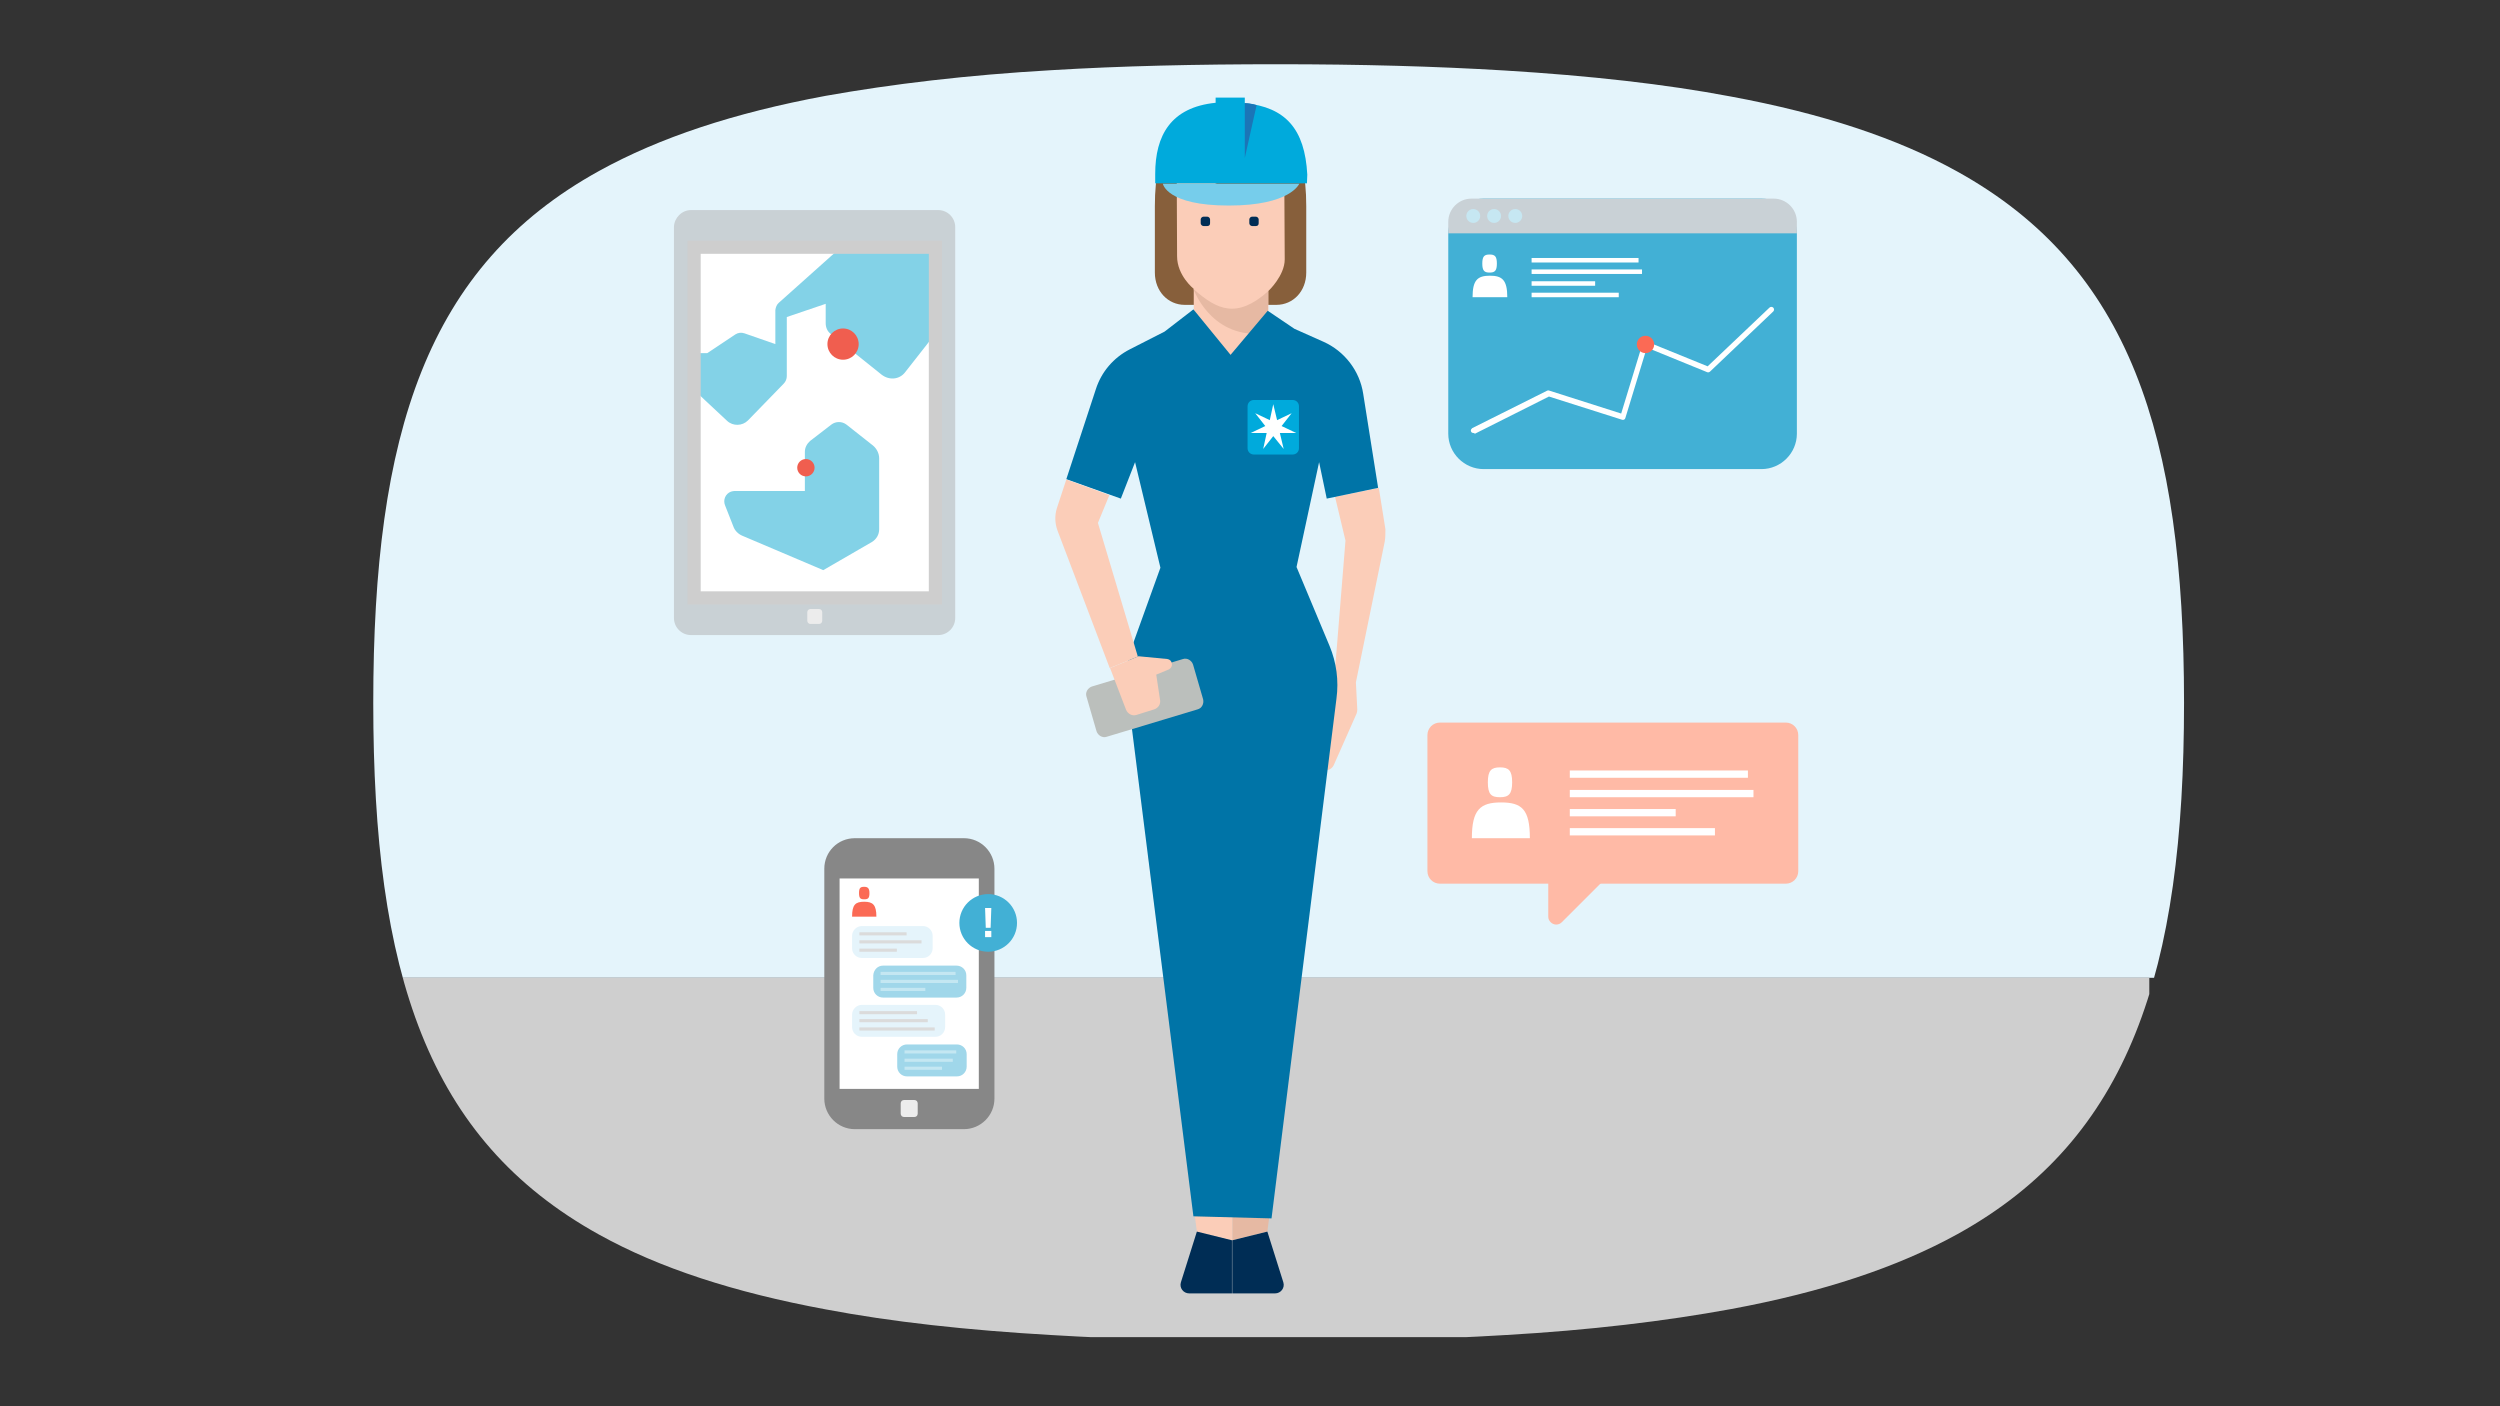
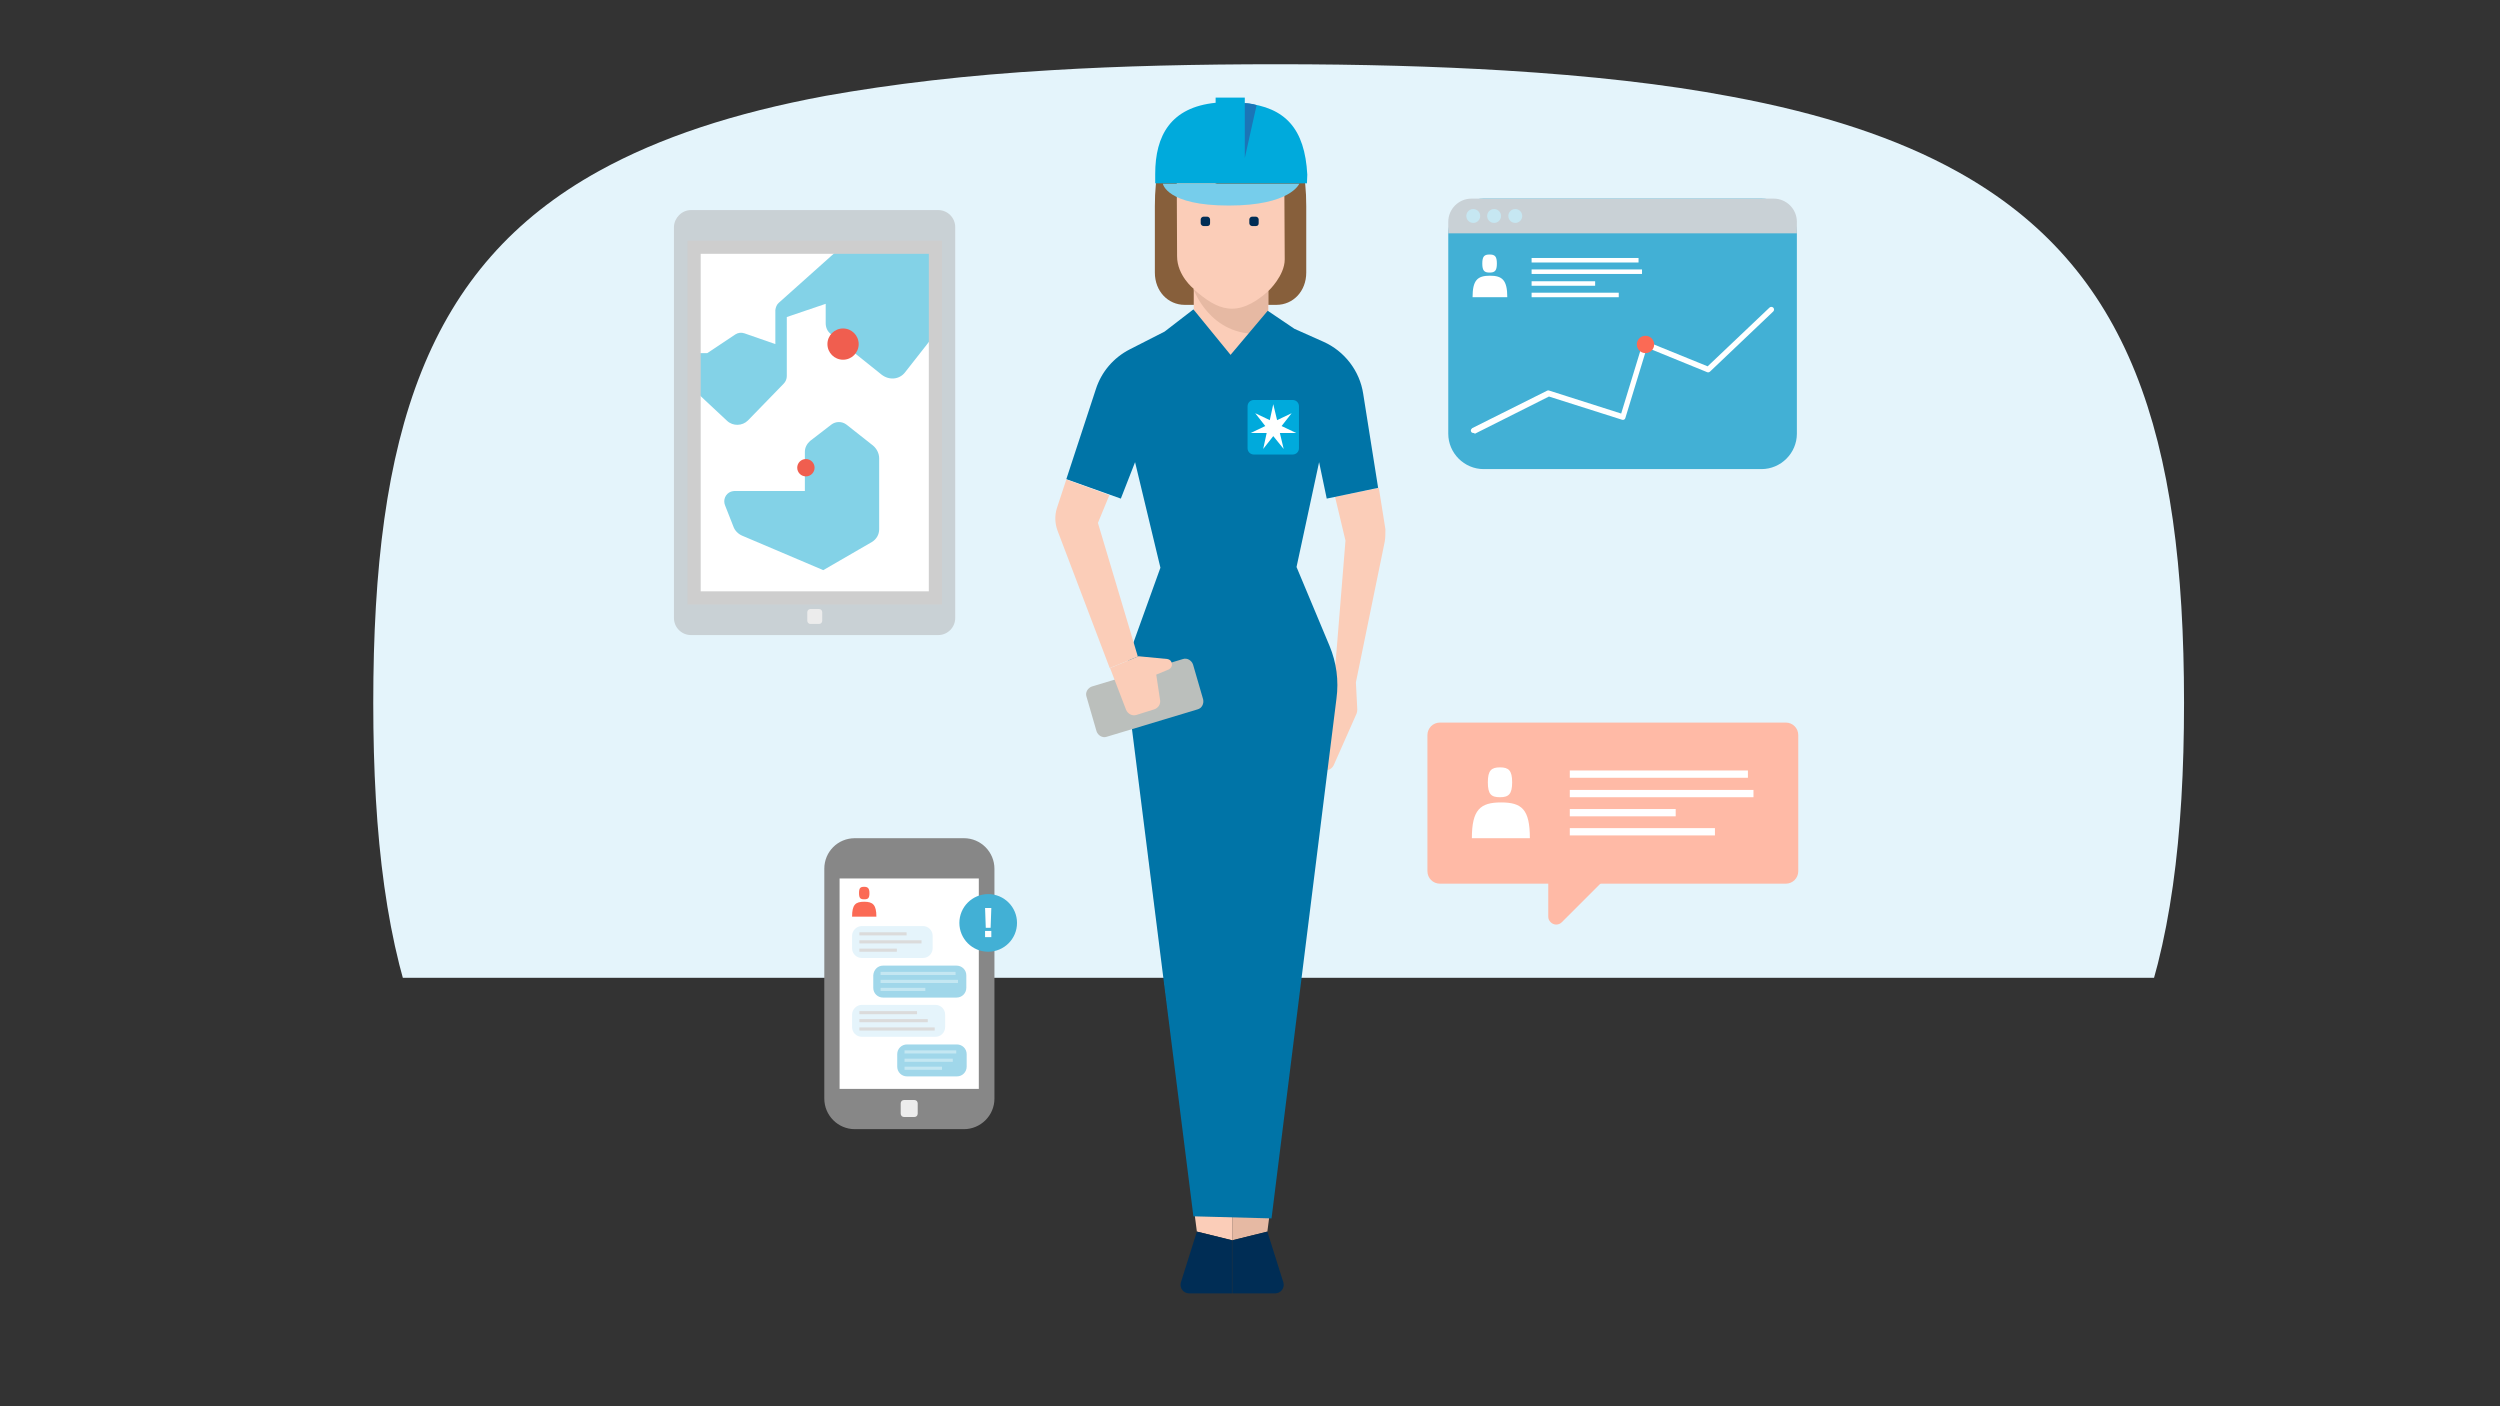
<svg xmlns="http://www.w3.org/2000/svg" xmlns:xlink="http://www.w3.org/1999/xlink" version="1.1" id="Layer_1" x="0px" y="0px" viewBox="0 0 720 405" style="enable-background:new 0 0 720 405;" xml:space="preserve">
  <rect x="0" y="0" width="720" height="405" fill="#333333" stroke="none" />
  <style type="text/css">
	.st0{clip-path:url(#SVGID_2_);}
	.st1{fill:#E4F4FB;}
	.st2{fill:#CFCFCF;}
	.st3{fill:#FFBAA6;}
	.st4{fill:#FFFFFF;}
	.st5{fill:#C9D1D5;}
	.st6{fill:#ECECEC;}
	.st7{clip-path:url(#SVGID_4_);}
	.st8{fill:#83D2E7;}
	.st9{fill:none;stroke:#CECECE;stroke-width:3.8;stroke-miterlimit:10;}
	.st10{fill:#F05E4F;}
	.st11{fill:#E6B9A3;}
	.st12{fill:#FBCDB8;}
	.st13{fill:#002D55;}
	.st14{fill:#875F3B;}
	.st15{fill:#FBCDB9;}
	.st16{fill:#0074A7;}
	.st17{fill:#BBBFBC;}
	.st18{fill:#00AADC;}
	.st19{fill:#76CDEB;}
	.st20{fill:#1B75B7;}
	.st21{fill:#878787;}
	.st22{fill:#EDEDED;}
	.st23{fill:#42B0D5;}
	.st24{fill:#E5F4FB;}
	.st25{fill:#A0D7EA;}
	.st26{fill:#DBDBDB;}
	.st27{fill:#C4E7F2;}
	.st28{fill:#FB6A55;}
	.st29{fill:#C9D1D6;}
	.st30{fill:#C6E7F2;}
</style>
  <g>
    <g>
      <defs>
        <path id="SVGID_1_" d="M303,20.2c-24.5,1.4-46.1,4-65.2,7.4c-26.4,4.9-47.8,12-65.2,21.6c-49.7,27.4-65.1,75.5-65.1,153.2     s15.4,125.7,65.1,153.2c17.3,9.6,38.8,16.6,65.2,21.5c19,3.6,40.7,6,65.2,7.4c19.8,1.2,41.5,1.8,65.2,1.8     c23.7,0,45.3-0.6,65.2-1.8c24.5-1.4,46.1-4,65.2-7.5c26.4-4.9,47.8-12,65.2-21.6c49.6-27.5,65.2-75.6,65.2-153     s-15.7-125.5-65.3-153c-17.3-9.6-38.8-16.7-65.2-21.6c-19-3.6-40.7-6-65.2-7.5c-19.8-1.2-41.5-1.8-65.2-1.8S322.8,19,303,20.2z" />
      </defs>
      <clipPath id="SVGID_2_">
        <use xlink:href="#SVGID_1_" style="overflow:visible;" />
      </clipPath>
      <g class="st0">
        <rect x="66.8" y="8.6" class="st1" width="655.1" height="273" />
-         <rect x="90.9" y="281.6" class="st2" width="528.1" height="103.5" />
      </g>
    </g>
  </g>
  <g>
    <path class="st3" d="M445.9,264v-14.6H466l-16.2,16.2c-0.9,0.9-2.3,0.9-3.2,0C446.1,265.1,445.9,264.6,445.9,264z" />
    <g>
      <path class="st3" d="M414.7,208.1h99.6c2,0,3.6,1.6,3.6,3.6v39.2c0,2-1.6,3.6-3.6,3.6h-99.6c-2,0-3.6-1.6-3.6-3.6v-39.2    C411.1,209.7,412.7,208.1,414.7,208.1z" />
      <path class="st4" d="M452.1,221.9h51.3v2.1h-51.3V221.9z M452.1,227.5H505v2.1h-52.9V227.5z M452.1,238.5h41.8v2.1h-41.8V238.5z     M452.1,233h30.5v2.1h-30.5V233z" />
      <path class="st4" d="M428.5,225.3c0-3.4,1-4.3,3.5-4.3s3.5,0.9,3.5,4.3s-1,4.3-3.5,4.3S428.5,228.8,428.5,225.3z M423.9,241.4    c0-8.2,2.4-10.3,8.4-10.3s8.3,2,8.3,10.3H423.9z" />
    </g>
  </g>
  <g>
    <path class="st5" d="M199,60.5h71.2c2.7,0,4.9,2.2,4.9,4.9V178c0,2.7-2.2,4.9-4.9,4.9H199c-2.7,0-4.9-2.2-4.9-4.9V65.3   C194.2,62.7,196.4,60.5,199,60.5z" />
    <path class="st4" d="M269.4,71.2v101h-69.5v-101H269.4z" />
    <path class="st6" d="M233.4,175.4h2.5c0.5,0,0.9,0.4,0.9,0.9v2.5c0,0.5-0.4,0.9-0.9,0.9h-2.5c-0.5,0-0.9-0.4-0.9-0.9v-2.5   C232.5,175.8,232.9,175.4,233.4,175.4z" />
    <g>
      <defs>
        <rect id="SVGID_3_" x="199.9" y="71.2" width="69.5" height="101" />
      </defs>
      <clipPath id="SVGID_4_">
        <use xlink:href="#SVGID_3_" style="overflow:visible;" />
      </clipPath>
      <g class="st7">
        <path class="st8" d="M260.6,107.3l14.9-19V60.5h-12.1l-10.5,9h-8.8l-19.8,17.7c-0.6,0.5-0.9,1.3-1,2.1v9.8l-8.9-3.1     c-0.9-0.3-1.8-0.2-2.6,0.3l-8.1,5.4h-17.5l-3.1,3.8h9.5l16.8,15.7c1.7,1.6,4.4,1.5,6-0.1l10.3-10.6c0.6-0.6,0.9-1.4,0.9-2.2V91.3     l11.2-3.8v5.6c0,1.2,0.5,2.4,1.5,3.1l14.6,11.7C256.1,109.6,259,109.3,260.6,107.3C260.6,107.3,260.6,107.3,260.6,107.3     L260.6,107.3L260.6,107.3z M251.1,156.1l-14,8.1l-23.3-9.9c-1.2-0.5-2.2-1.5-2.6-2.7l-2.4-6.1c-0.6-1.5,0.1-3.3,1.7-3.9     c0,0,0,0,0,0c0.4-0.1,0.7-0.2,1.1-0.2h20.2v-11.3c0-1.2,0.6-2.3,1.5-3.1l6.1-4.7c1.3-1,3.1-1,4.4,0l7.6,6     c1.1,0.9,1.8,2.3,1.8,3.7v20.4C253.2,154,252.4,155.3,251.1,156.1L251.1,156.1z" />
      </g>
    </g>
    <path class="st9" d="M269.4,71.2v101h-69.5v-101H269.4z" />
    <circle class="st10" cx="232.1" cy="134.7" r="2.5" />
    <circle class="st10" cx="242.8" cy="99.1" r="4.5" />
  </g>
  <g>
    <g>
      <polygon class="st11" points="354.9,357.2 354.9,253.8 377.2,260.5 365,354.7   " />
      <polygon class="st12" points="354.9,357.2 354.9,253.8 330.7,246.7 344.7,354.7   " />
      <path class="st13" d="M365,354.7l4.6,14.6c0.5,1.6-0.7,3.2-2.4,3.2h-12.3v-15.3L365,354.7z" />
      <path class="st13" d="M344.7,354.7l-4.6,14.6c-0.5,1.6,0.7,3.2,2.4,3.2h12.3v-15.3L344.7,354.7z" />
    </g>
    <path class="st12" d="M398.8,156l-8.3,40.5l0.4,7.9c0,0.4-0.1,0.8-0.2,1.1l-6.6,14.9c-0.5,1-1.6,1.6-2.7,1.4l-2.1-0.4l-0.1-16.5   l5-8.5l3.3-40.7l-3-12.6l12.6-2.6l1.9,11.9C399,153.7,399,154.9,398.8,156z" />
    <g>
      <g>
        <path class="st14" d="M367.6,87.8c4.8,0,8.6-3.9,8.6-9.3c0-5.6,0-15.9,0-19.1c0-18.1-5.8-23.6-21.8-23.6s-21.8,5.5-21.8,23.6     c0,3.2,0,13.5,0,19.1c0,5.4,3.8,9.3,8.6,9.3H367.6z" />
      </g>
      <path class="st15" d="M338.9,50.7" />
      <path class="st12" d="M338.9,50.7l0.1,23.1c0,5.6,4.8,9.4,4.8,9.4v6l10.7,32.4l10.8-32.1v-5.7c0,0,4.7-4.4,4.7-9.1    c0-1.2-0.1-18.9-0.1-18.9h0c-5.5,3.6-11.8,2.7-16.1-0.8C350.9,52.9,346.9,50.7,338.9,50.7" />
      <path class="st13" d="M347.7,65.1h-1.1c-0.4,0-0.8-0.4-0.8-0.8v-1.1c0-0.4,0.4-0.8,0.8-0.8h1.1c0.4,0,0.8,0.4,0.8,0.8v1.1    C348.5,64.8,348.2,65.1,347.7,65.1" />
      <path class="st13" d="M361.7,65.1h-1.1c-0.4,0-0.8-0.4-0.8-0.8v-1.1c0-0.4,0.4-0.8,0.8-0.8h1.1c0.4,0,0.8,0.4,0.8,0.8v1.1    C362.5,64.8,362.2,65.1,361.7,65.1" />
      <path class="st11" d="M365.2,83.9v5.7l-2.2,6.5c-14.5,0.9-19.3-12.9-19.3-12.9C350.6,89.4,356.3,91.8,365.2,83.9" />
    </g>
    <polygon class="st4" points="365.2,89.6 366.8,112.2 354.4,121.7 343,112.2 343.7,89.2 354.4,121.7  " />
    <path class="st16" d="M382.1,143.6l14.8-3.1l-4.3-27.1c-1-6.6-5.4-12.3-11.5-15l-8.3-3.7l-7.7-5.2l-10.7,12.7l-10.7-13.1l-8.3,6.4   l-10,5.1c-4.7,2.4-8.2,6.5-9.8,11.5l-8.5,25.9l15.7,5.6l4.1-10.5l7.3,30.4l-8,22.2c-1.6,4.5-2.1,9.2-1.5,13.9l19,150.7l22.5,0.6   l18.7-149.7c0.7-5.2,0-10.4-2-15.2l-9.5-22.7l6.5-30.2L382.1,143.6z" />
    <path class="st17" d="M344.9,204.3l-26.2,7.9c-1.2,0.4-2.5-0.4-2.9-1.6l-2.9-10c-0.4-1.2,0.4-2.5,1.6-2.9l26.2-7.9   c1.2-0.4,2.5,0.4,2.9,1.6l2.9,10C346.8,202.7,346.1,204,344.9,204.3z" />
    <path class="st12" d="M333,194.3l3.6-1.5c0.6-0.3,1-0.9,0.9-1.5l0-0.2c-0.1-0.7-0.6-1.2-1.3-1.3l-8.3-0.8l-8.2,3.4l4.6,12   c0.5,1.2,1.8,1.9,3,1.5l5.1-1.6c1.2-0.4,1.9-1.5,1.7-2.7L333,194.3z" />
    <path class="st12" d="M319.6,192.4l-15-39.5c-0.8-2.1-0.9-4.4-0.2-6.6l2.7-8.2l12.4,4.5l-3.3,8l11.5,38.5L319.6,192.4z" />
    <g>
      <path class="st18" d="M374.1,129.1c0,1-0.8,1.8-1.8,1.8h-11.2c-1,0-1.8-0.8-1.8-1.8V117c0-1,0.8-1.8,1.8-1.8h11.2    c1,0,1.8,0.8,1.8,1.8V129.1z" />
      <polygon class="st4" points="369.1,122.7 372,119 372,119 367.8,121 366.7,116.4 366.7,116.4 365.7,121 361.5,119 361.5,119     364.4,122.7 360.2,124.7 360.2,124.7 364.8,124.7 363.8,129.3 363.8,129.3 366.7,125.6 369.7,129.3 369.7,129.3 368.6,124.7     373.3,124.7 373.3,124.7   " />
    </g>
    <path class="st19" d="M374.2,52.9h-39.3c0,0,1,6.3,19,6.3C371.7,59.2,374.2,52.9,374.2,52.9z" />
    <path class="st18" d="M358.5,29.7v-1.6h-8.4v1.5c-12.9,1.3-17.4,9.4-17.4,20.5l0,2.7h43.7l0.1-2.5   C375.8,37.1,370.2,30.9,358.5,29.7z" />
    <path class="st20" d="M358.5,29.7v15.8l3.4-15.2C362,30.3,360.3,29.7,358.5,29.7z" />
  </g>
  <g>
    <path class="st21" d="M246.2,241.4h31.4c4.9,0,8.8,4,8.8,8.8v66.2c0,4.9-4,8.8-8.8,8.8h-31.4c-4.9,0-8.8-4-8.8-8.8v-66.2   C237.4,245.3,241.3,241.4,246.2,241.4z" />
    <rect x="241.8" y="253" class="st4" width="40.1" height="60.6" />
    <path class="st22" d="M260.4,316.8h2.9c0.6,0,1,0.4,1,1l0,0v2.9c0,0.6-0.4,1-1,1l0,0h-2.9c-0.6,0-1-0.4-1-1v-2.9   C259.4,317.2,259.8,316.8,260.4,316.8z" />
    <circle class="st23" cx="284.6" cy="265.8" r="8.3" />
    <path class="st4" d="M283.7,261.5h1.8l-0.2,5.7h-1.4L283.7,261.5z M283.7,268.1h1.8v1.8h-1.8V268.1z" />
    <path class="st24" d="M248.2,266.7h17.6c1.5,0,2.8,1.2,2.8,2.8v3.6c0,1.5-1.2,2.8-2.8,2.8h-17.6c-1.5,0-2.8-1.2-2.8-2.8v-3.6   C245.4,268,246.7,266.7,248.2,266.7z" />
    <path class="st25" d="M254.3,278.1h21.2c1.5,0,2.8,1.2,2.8,2.8v3.6c0,1.5-1.2,2.8-2.8,2.8h-21.2c-1.5,0-2.8-1.2-2.8-2.8v-3.6   C251.6,279.3,252.8,278.1,254.3,278.1z" />
    <path class="st25" d="M261.2,300.8h14.4c1.5,0,2.8,1.2,2.8,2.8v3.6c0,1.5-1.2,2.8-2.8,2.8h-14.4c-1.5,0-2.8-1.2-2.8-2.8v-3.6   C258.4,302,259.7,300.8,261.2,300.8z" />
    <path class="st24" d="M248.2,289.4h21.2c1.5,0,2.8,1.2,2.8,2.8v3.6c0,1.5-1.2,2.8-2.8,2.8h-21.2c-1.5,0-2.8-1.2-2.8-2.8v-3.6   C245.4,290.7,246.7,289.4,248.2,289.4z" />
    <rect x="247.5" y="268.5" class="st26" width="13.6" height="0.9" />
    <rect x="247.5" y="270.8" class="st26" width="17.9" height="0.9" />
    <rect x="247.5" y="273.2" class="st26" width="10.8" height="0.9" />
    <rect x="260.5" y="302.5" class="st27" width="14.9" height="0.9" />
    <rect x="260.5" y="304.9" class="st27" width="13.9" height="0.9" />
    <rect x="260.5" y="307.2" class="st27" width="10.8" height="0.9" />
    <rect x="253.6" y="279.9" class="st27" width="21.6" height="0.9" />
    <rect x="253.6" y="282.2" class="st27" width="22.3" height="0.9" />
    <rect x="253.6" y="284.5" class="st27" width="12.9" height="0.9" />
    <rect x="247.5" y="291.2" class="st26" width="16.6" height="0.9" />
    <rect x="247.5" y="293.5" class="st26" width="19.7" height="0.9" />
    <rect x="247.5" y="295.9" class="st26" width="21.7" height="0.9" />
    <path class="st28" d="M247.4,257.2c0-1.5,0.4-1.8,1.5-1.8c1,0,1.5,0.4,1.5,1.8c0,1.5-0.4,1.8-1.5,1.8   C247.8,259,247.4,258.7,247.4,257.2z" />
    <path class="st28" d="M245.4,264c0-3.5,1-4.3,3.5-4.3c2.5,0,3.5,0.9,3.5,4.3H245.4z" />
  </g>
  <g>
    <path class="st23" d="M517.5,67.4v57.5c0,5.6-4.6,10.2-10.2,10.2h-80c-5.6,0-10.2-4.6-10.2-10.2V67.4c0-5.6,4.6-10.2,10.2-10.2h80   C513,57.2,517.5,61.7,517.5,67.4z" />
    <path class="st29" d="M417.1,67.2v-3.3c0-3.7,3-6.7,6.7-6.7h87c3.7,0,6.7,3,6.7,6.7v3.3" />
    <rect x="441.1" y="74.3" class="st4" width="30.8" height="1.3" />
    <rect x="441.1" y="77.6" class="st4" width="31.8" height="1.3" />
    <rect x="441.1" y="84.3" class="st4" width="25.1" height="1.3" />
    <rect x="441.1" y="81" class="st4" width="18.3" height="1.3" />
    <path class="st4" d="M426.9,75.9c0-2.1,0.6-2.6,2.1-2.6c1.5,0,2.1,0.5,2.1,2.6c0,2.1-0.6,2.6-2.1,2.6   C427.5,78.5,426.9,78,426.9,75.9z" />
    <path class="st4" d="M424.1,85.6c0-4.9,1.4-6.2,5-6.2c3.5,0,5,1.2,5,6.2H424.1z" />
    <circle class="st30" cx="424.3" cy="62.2" r="2" />
    <circle class="st30" cx="430.3" cy="62.2" r="2" />
    <circle class="st30" cx="436.4" cy="62.2" r="2" />
    <path class="st4" d="M424.3,124.7c-0.4,0-0.7-0.3-0.7-0.7c0-0.3,0.2-0.5,0.4-0.7l21.6-10.8c0.2-0.1,0.4-0.1,0.6,0l20.7,6.6   l6.2-20.3c0.1-0.4,0.5-0.6,0.9-0.5c0,0,0,0,0.1,0l17.7,7.2l17.8-16.9c0.3-0.3,0.8-0.3,1.1,0s0.3,0.8,0,1.1l0,0l-18.2,17.3   c-0.2,0.2-0.5,0.3-0.8,0.2l-17.4-7.1l-6.2,20.3c-0.1,0.4-0.5,0.6-0.9,0.5c0,0,0,0,0,0l-21.1-6.7l-21.3,10.7   C424.5,124.7,424.4,124.7,424.3,124.7z" />
    <circle class="st28" cx="473.9" cy="99.2" r="2.5" />
  </g>
</svg>